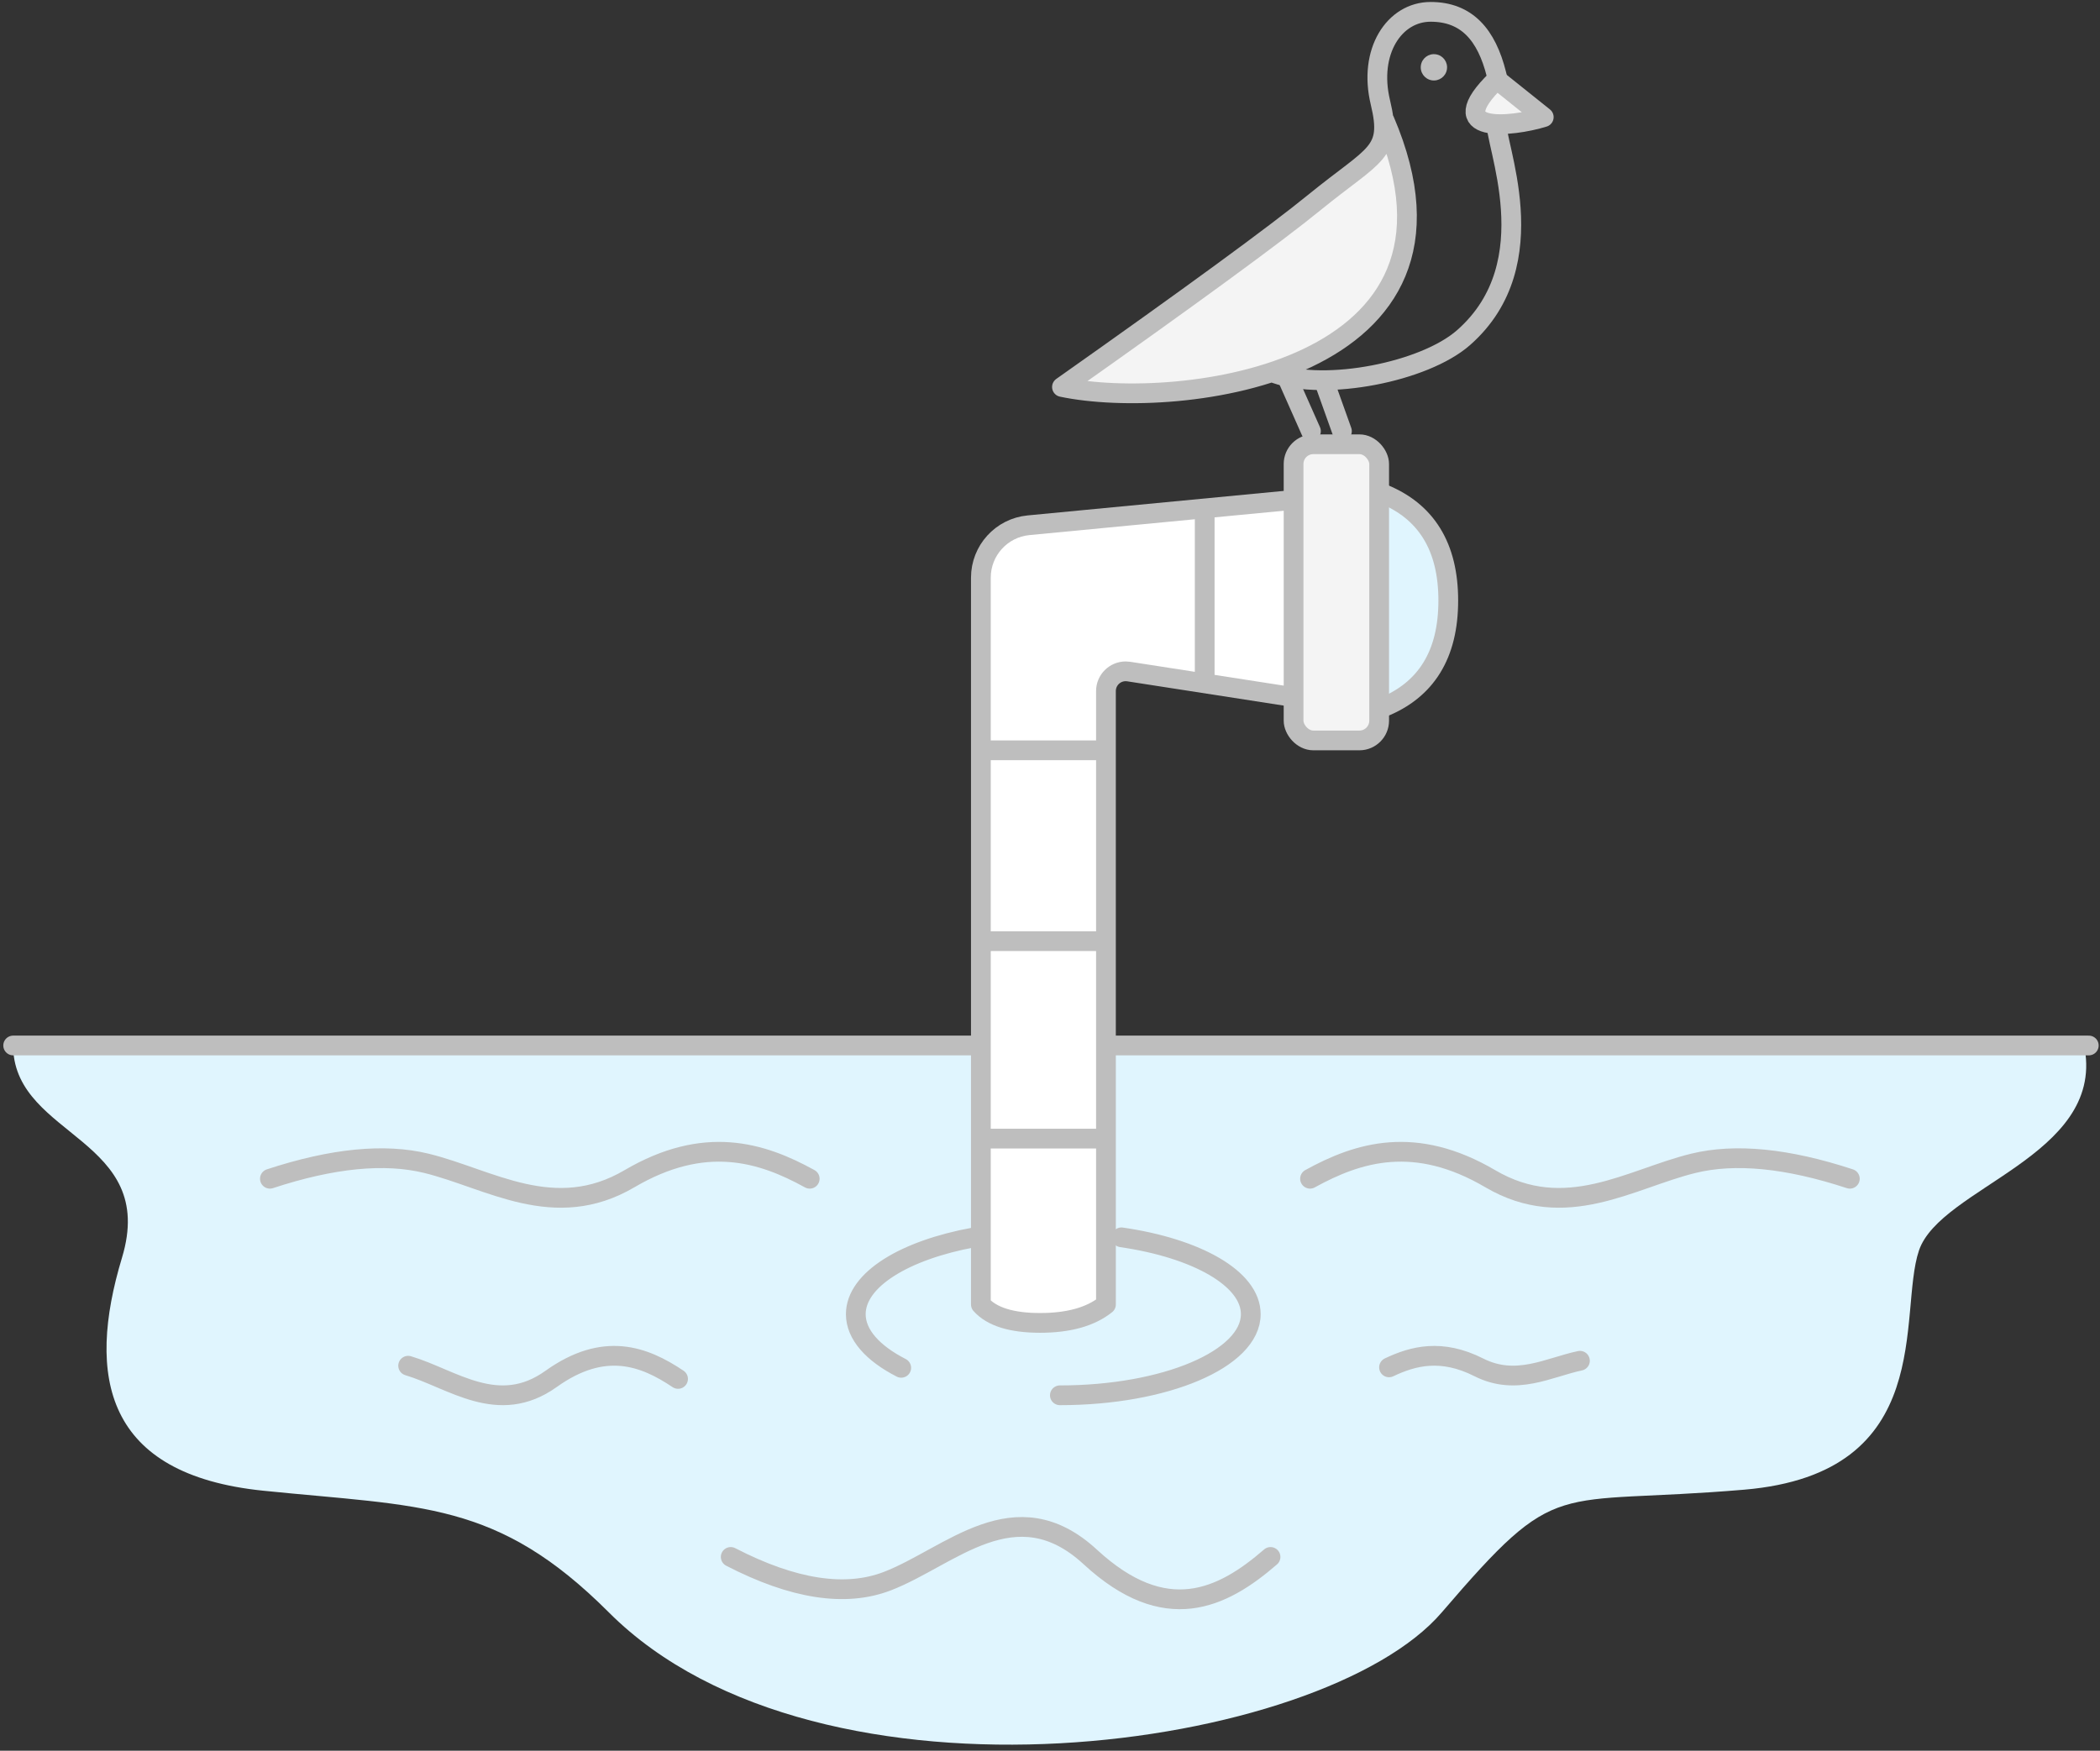
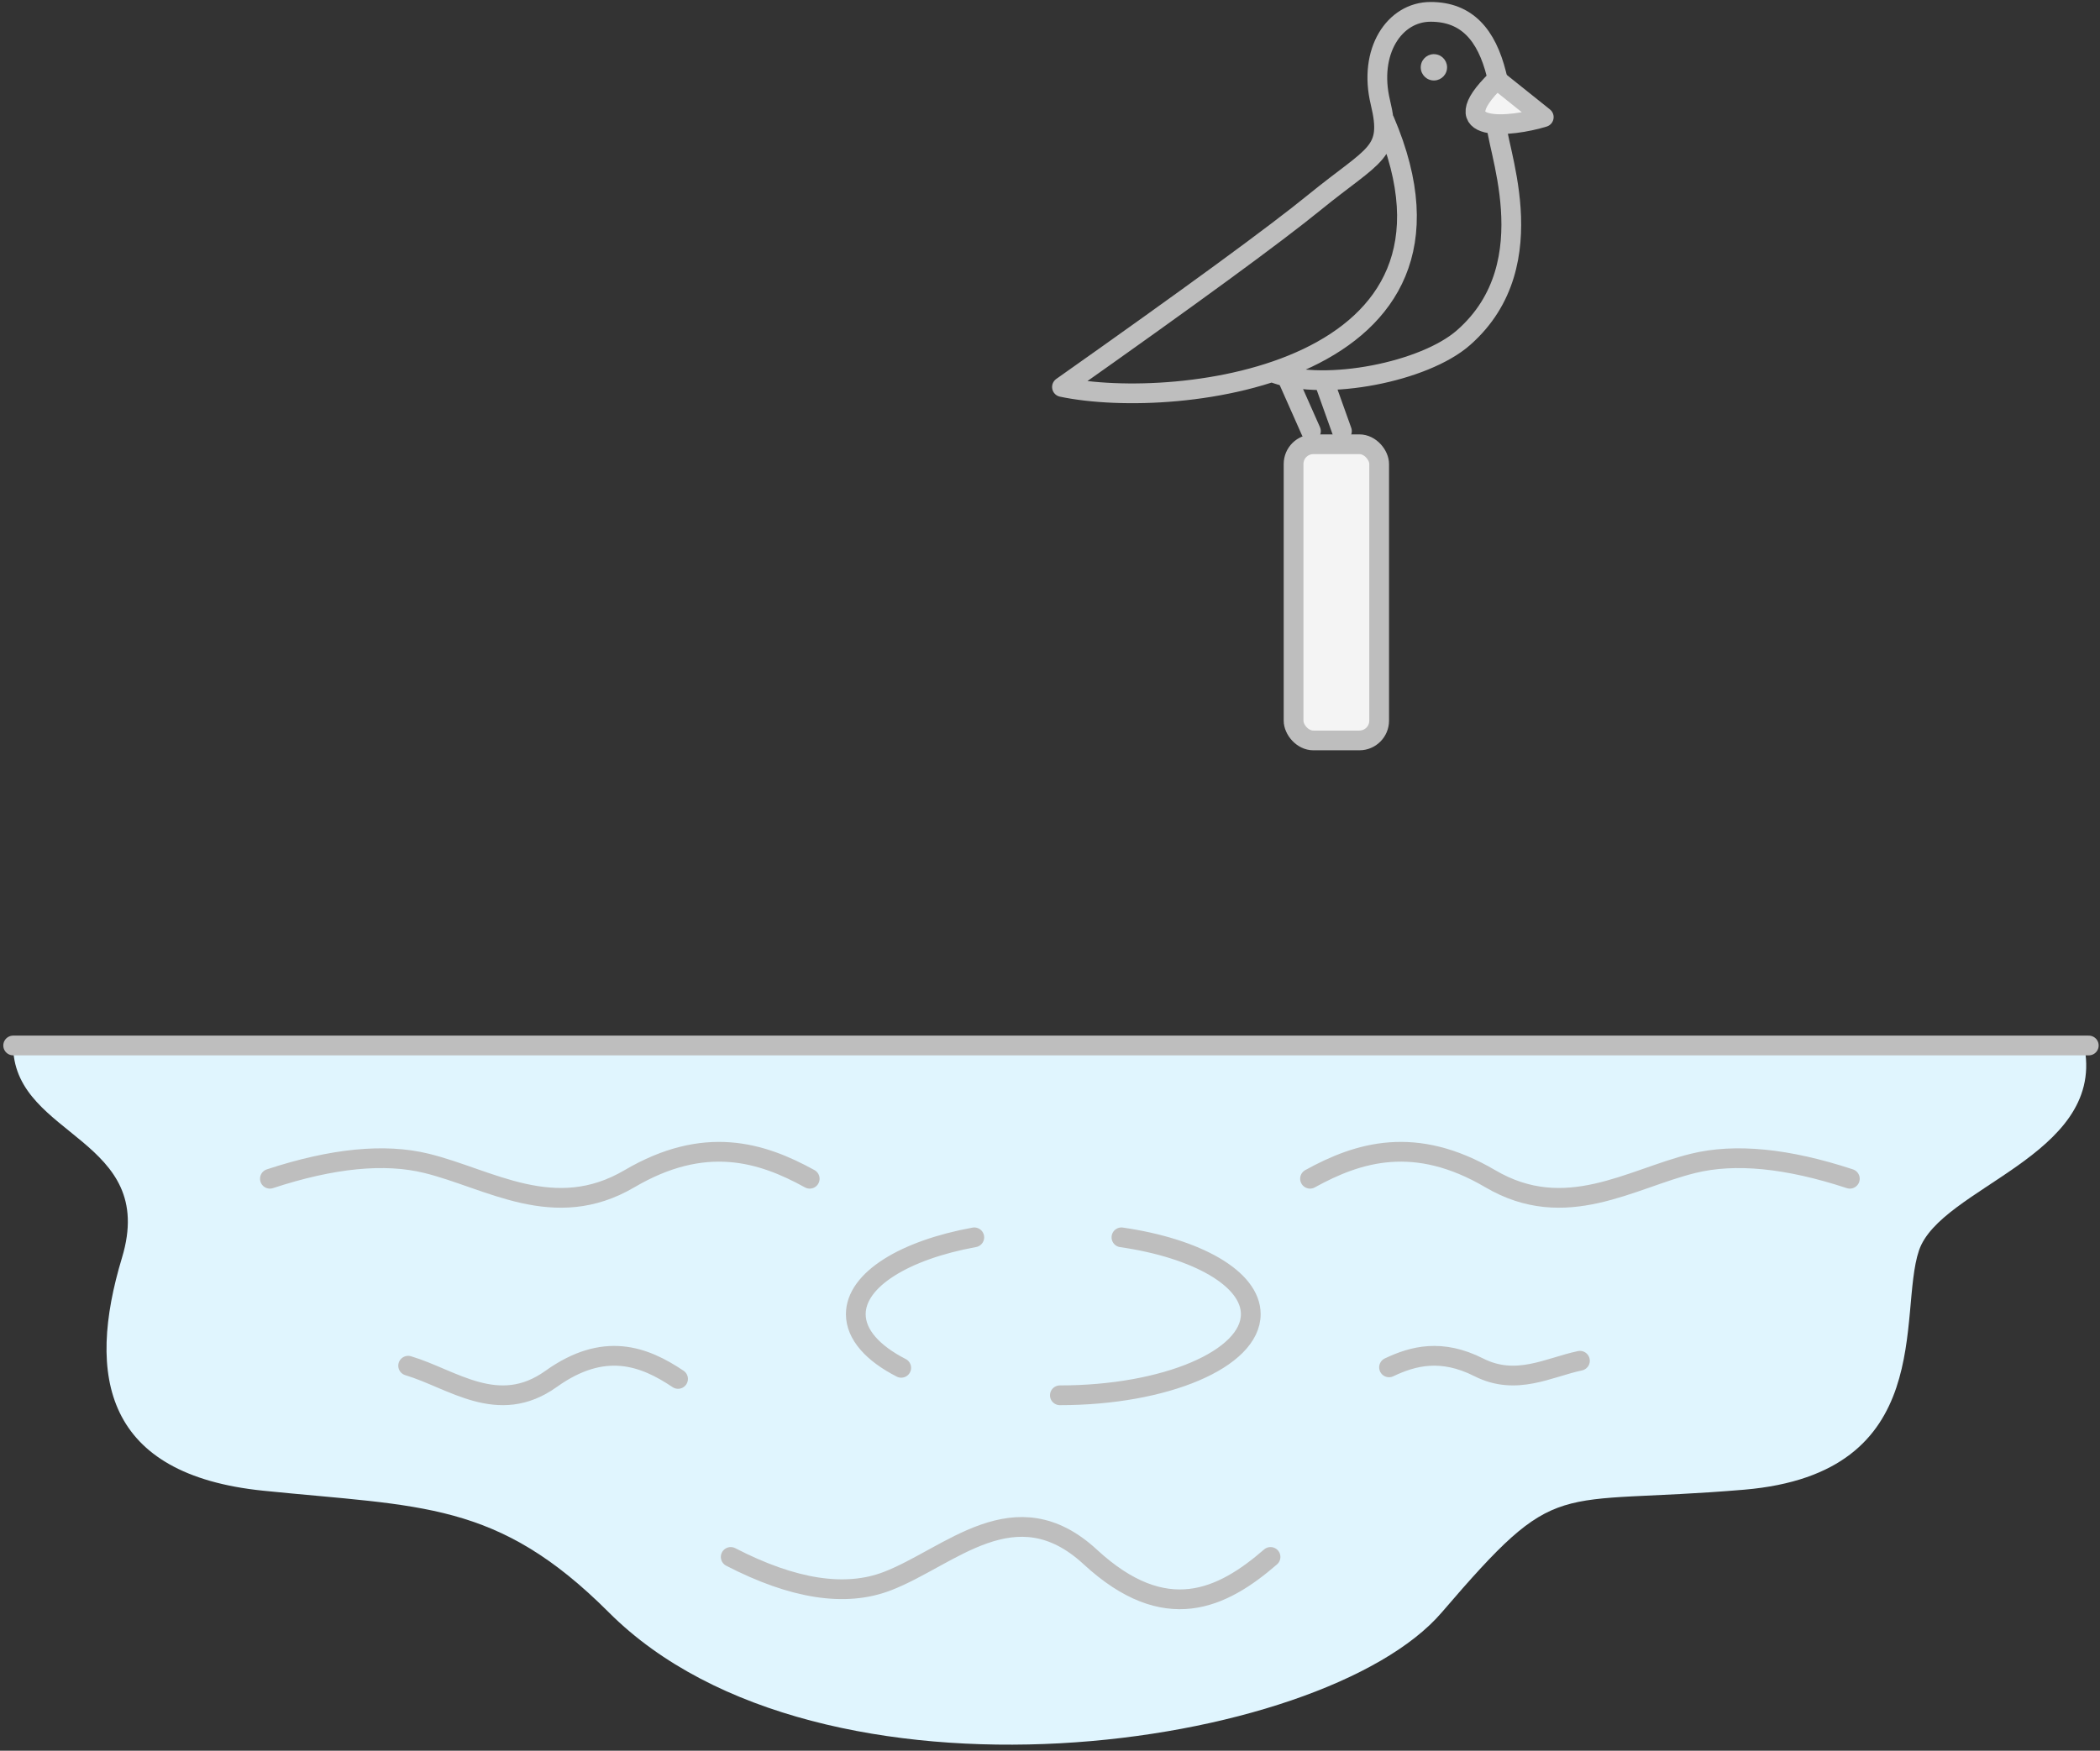
<svg xmlns="http://www.w3.org/2000/svg" width="319" height="266" viewBox="0 0 319 266">
  <rect x="0" y="0" width="319" height="266" fill="#333333" stroke="none" />
  <g fill="none" fill-rule="evenodd">
    <g>
      <g>
        <path fill="#E0F5FE" d="M90.5 20.3c32-31.999 108.5-21 126.5 0s16.434 16.156 45.934 18.656c29.5 2.5 23.322 26.76 26.566 36.345 3.244 9.584 27.966 14.323 25.19 30.602L0 106c.5-13.5 22-13.7 16.531-31.794C11.063 56.112 13.941 41.254 38 38.801c24.06-2.454 35.5-1.5 52.5-18.5z" transform="translate(0 -6) translate(2 164.3) matrix(1 0 0 -1 0 107)" />
        <path stroke="#BEBEBE" stroke-linecap="round" stroke-width="3" d="M0 106.45L315.297 106.45" transform="translate(0 -6) translate(2 164.3) matrix(1 0 0 -1 0 107)" />
      </g>
      <g stroke="#BEBEBE" stroke-linecap="round" stroke-width="3">
        <path d="M21 32.506c6.723 2.006 13.667 7.758 21.712 2.006 8.046-5.752 14.108-3.478 19.288 0M120 37c16.016 0 29-5.52 29-12.328 0-5.417-8.22-10.018-19.647-11.672M107 13c-10.579 1.926-18 6.43-18 11.678 0 3.102 2.594 5.945 6.9 8.148M199 31.753c-4.755 1.003-9.667 3.879-15.358 1.003-5.69-2.876-9.978-1.739-13.642 0M0 4.098C9.494.976 17.422.196 23.786 1.757c9.546 2.34 19.405 9.051 30.829 2.34C66.038-2.612 74.645.04 82 4.098M70 61.561c9.494 4.905 17.422 6.13 23.786 3.679 9.546-3.679 19.405-14.224 30.829-3.679 11.423 10.545 20.03 6.376 27.385 0M240 4.098C230.506.976 222.578.196 216.214 1.757c-9.546 2.34-19.405 9.051-30.829 2.34-11.423-6.71-20.03-4.057-27.385 0" transform="translate(0 -6) translate(2 164.3) translate(39 16.7)" />
      </g>
    </g>
    <g stroke="#BEBEBE" stroke-width="3" transform="translate(0 -6) translate(149 72)">
-       <path fill="#FFF" stroke-linejoin="round" d="M47 10L7.238 13.807C3.133 14.2 0 17.647 0 21.771v110.428h0C1.667 134.066 4.667 135 9 135s7.667-.934 10-2.8V39c0-1.656 1.343-3 3-3 .154 0 .308.012.46.036L48 40h0" />
-       <path d="M34 12.5L34 37M0 48L18 48M0 77L18 77M0 107L18 107" />
-       <path fill="#E0F5FE" stroke-linejoin="round" d="M61 9c6.667 2.66 10 8.077 10 16.25S67.667 38.84 61 41.5" />
      <rect width="13" height="45" x="47.5" y="1.5" fill="#F4F4F4" rx="3" />
    </g>
    <g transform="translate(0 -6) rotate(9 84.734 1084.262)">
-       <path fill="#F4F4F4" d="M48.762 31.973c1.6 4.414-5.865 35.806-47.865 33.398L44.91 20.433c1.502 4.75 2.786 8.597 3.853 11.54z" />
      <path stroke="#BEBEBE" stroke-linecap="round" stroke-linejoin="round" stroke-width="3" d="M32.617 58.272c7.931 1.445 22.265-3.718 27.356-9.85 11.022-13.277-.224-30.147-.224-33.377 0-3.23 1.325-1.222-1.095-6.914-2.42-5.691-5.93-8.679-11.363-7.818-5.432.86-8.444 7.412-5.38 14.79 3.065 7.378.348 7.775-7.467 16.506-5.21 5.82-16.392 17.075-33.547 33.762 18 .904 64.38-12.221 42.061-47.666" />
      <path fill="#F4F4F4" stroke="#BEBEBE" stroke-linejoin="round" stroke-width="3" d="M58.821 8.897l7.946 4.526c-4.571 2.26-15.196 5.107-7.946-4.526z" />
      <circle cx="49.102" cy="8.559" r="2" fill="#BEBEBE" />
      <path stroke="#BEBEBE" stroke-linecap="round" stroke-width="3" d="M34.501 58.67L39.301 66.081M40.472 58.982L43.95 65.343" />
    </g>
  </g>
</svg>